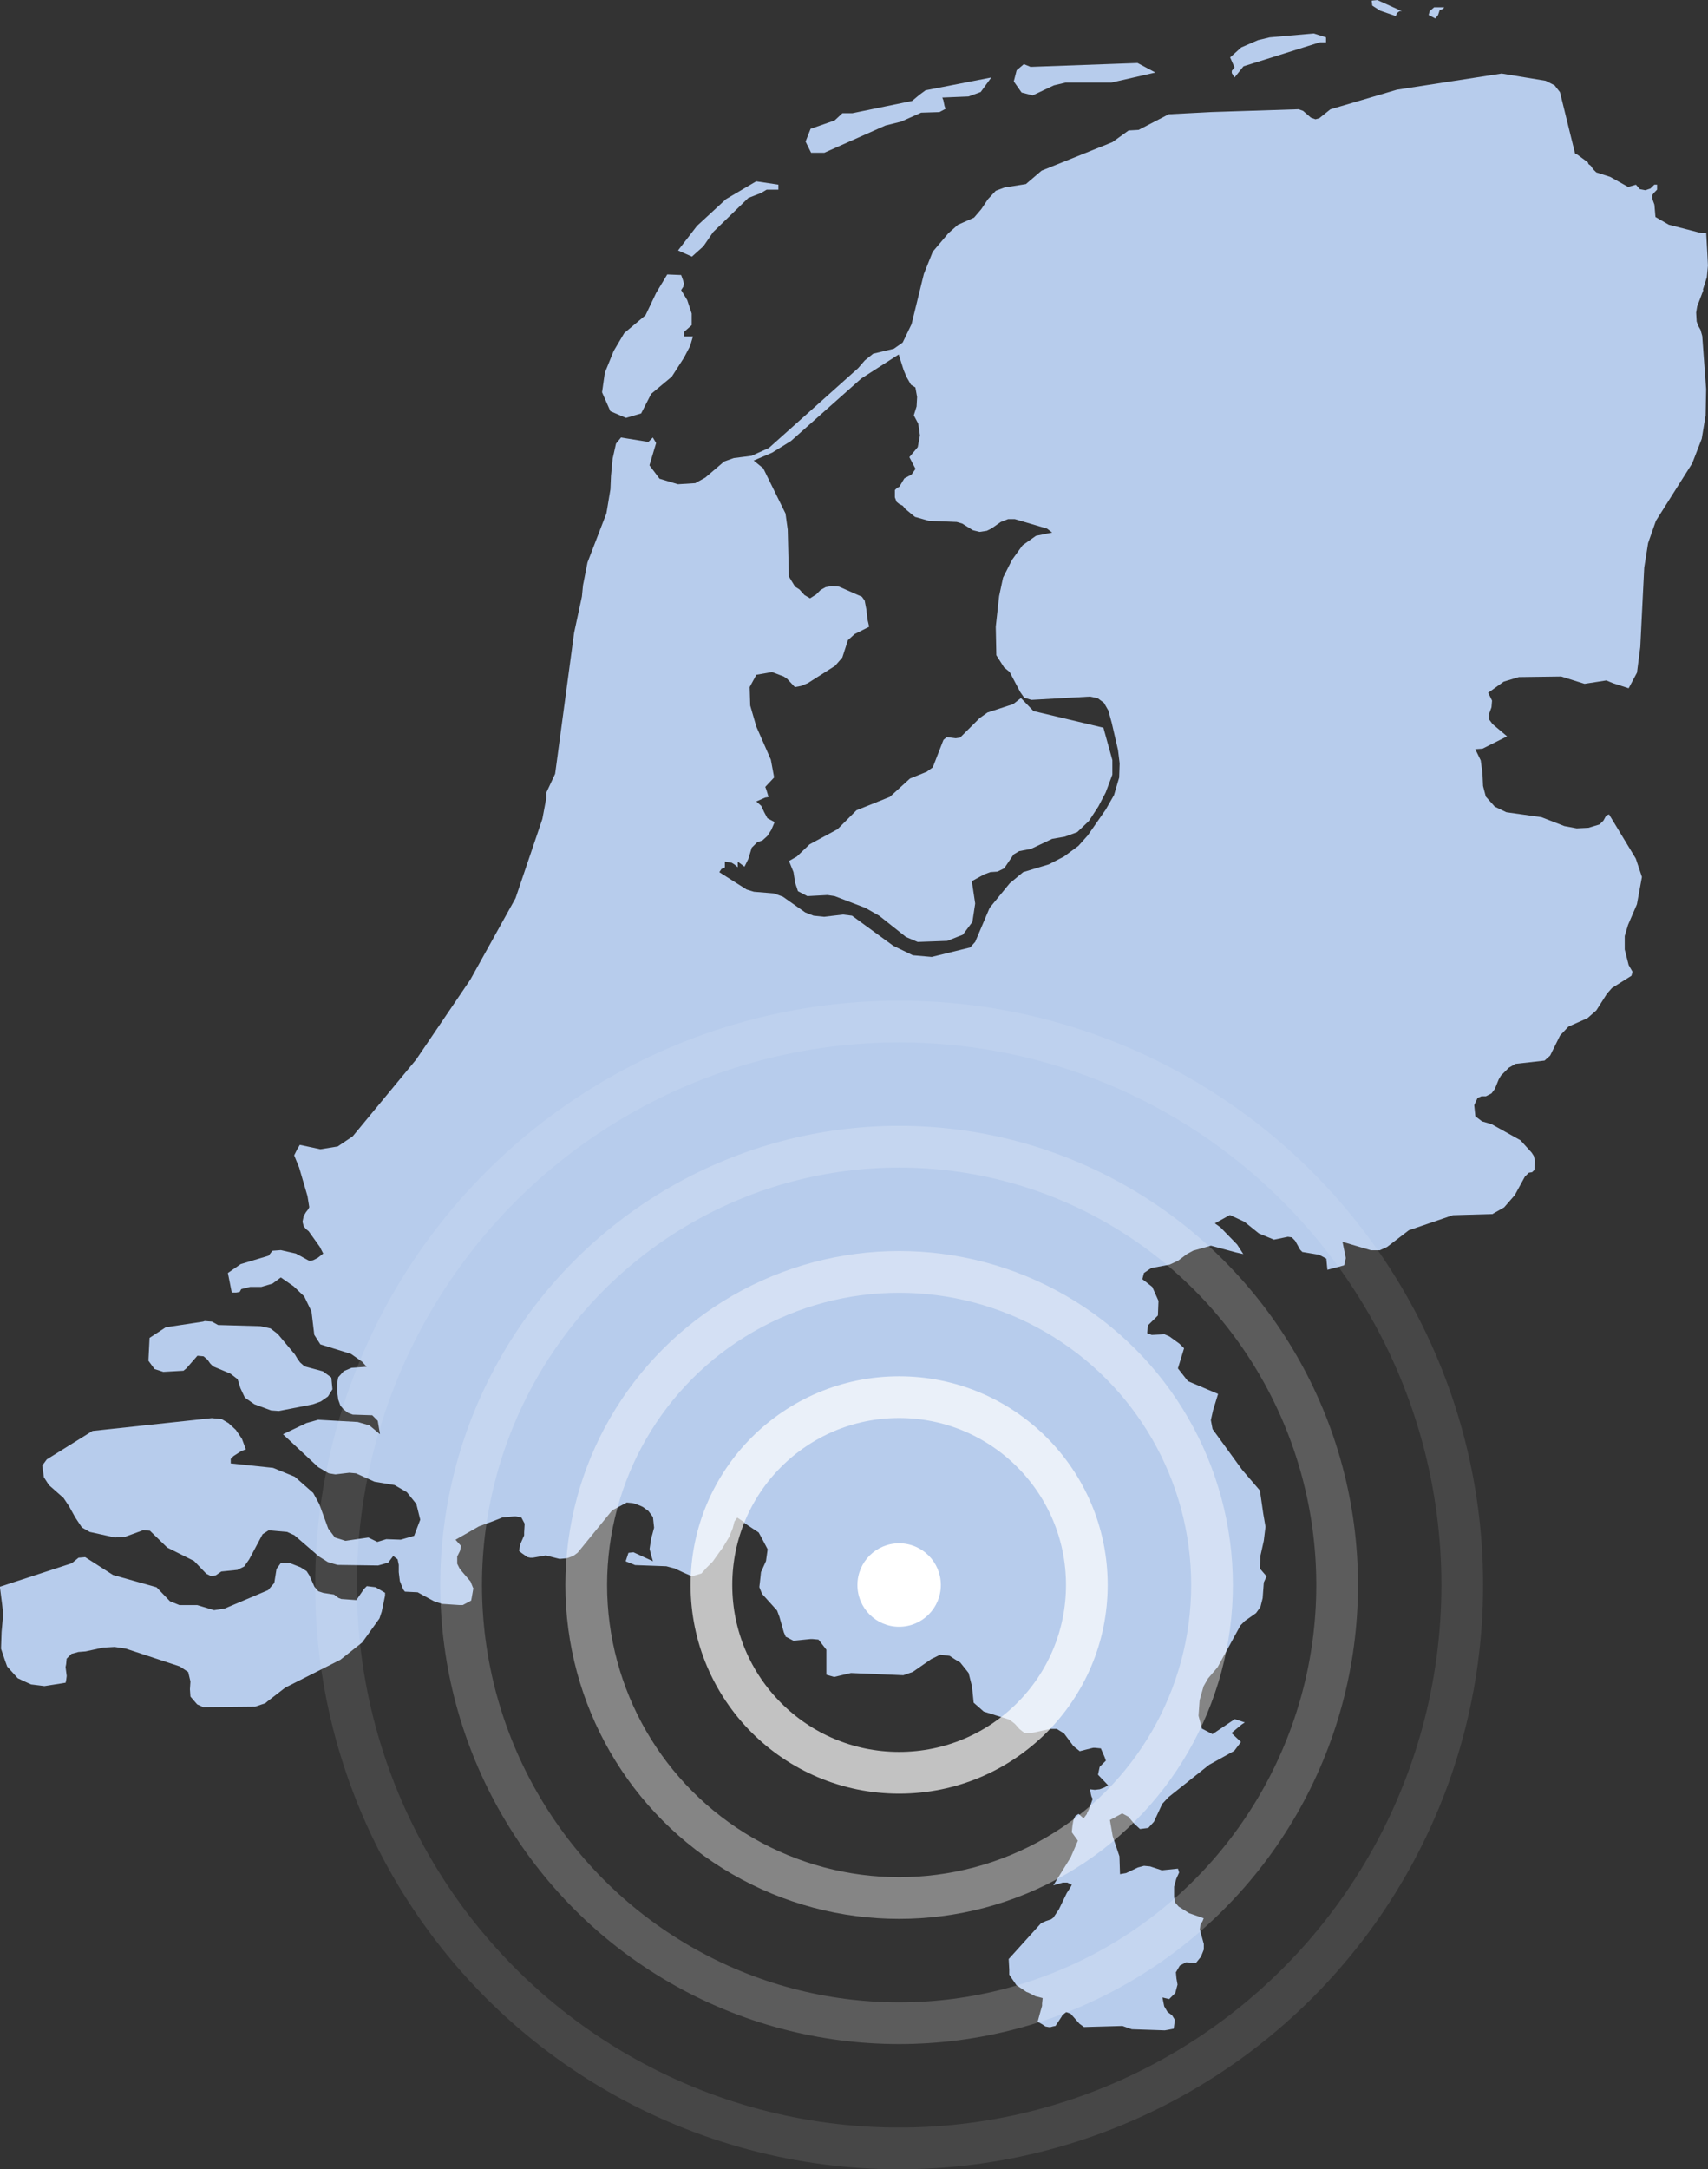
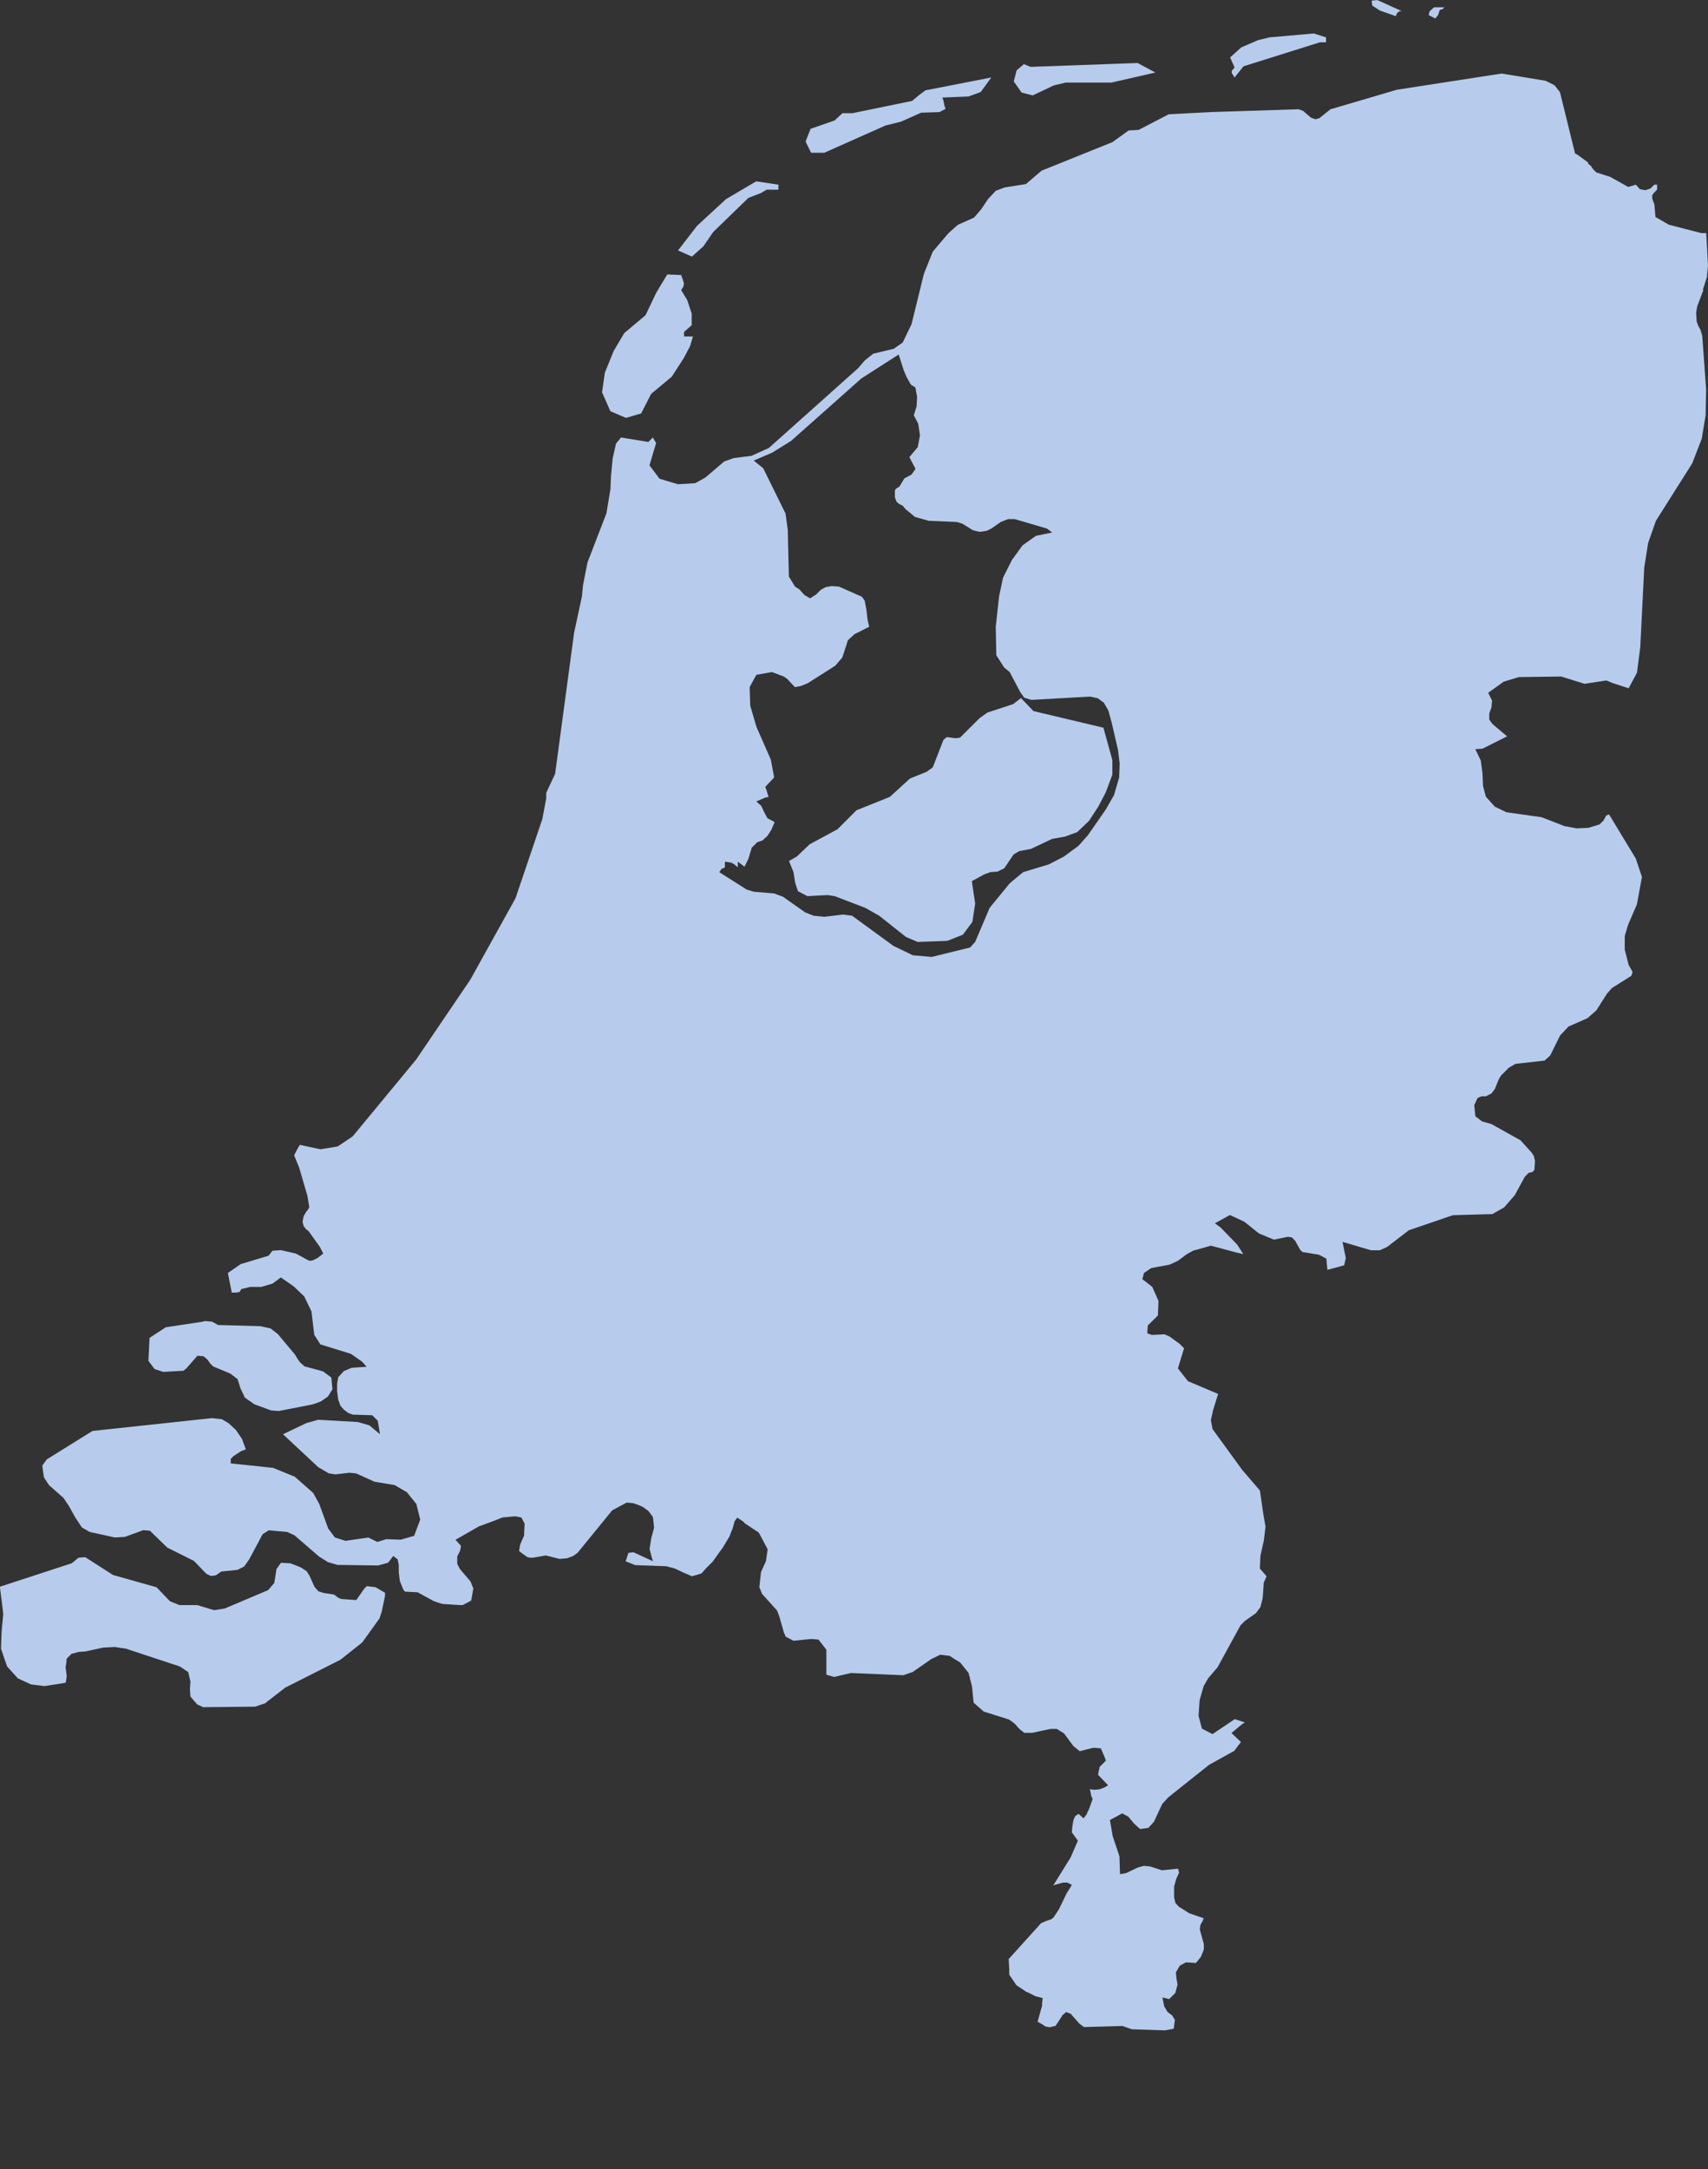
<svg xmlns="http://www.w3.org/2000/svg" id="Laag_2" viewBox="0 0 269.06 341.54">
  <rect x="0" y="0" width="269.06" height="341.54" fill="#333333" stroke="none" />
  <defs>
    <style>.cls-1{fill:#fff;}.cls-2{opacity:.1;}.cls-3{fill:#b7ccec;}.cls-4{clip-path:url(#clippath-2);}.cls-5{stroke:#fff;stroke-miterlimit:10;stroke-width:6.57px;}.cls-5,.cls-6{fill:none;}.cls-7{opacity:.2;}.cls-8{opacity:.7;}.cls-9{clip-path:url(#clippath-1);}.cls-10{clip-path:url(#clippath-4);}.cls-11{clip-path:url(#clippath);}.cls-12{opacity:.4;}.cls-13{clip-path:url(#clippath-3);}.cls-14{clip-path:url(#clippath-5);}</style>
    <clipPath id="clippath">
-       <rect class="cls-6" x="49.64" y="157.54" width="184" height="184" />
-     </clipPath>
+       </clipPath>
    <clipPath id="clippath-1">
      <rect class="cls-6" x="49.64" y="157.54" width="184" height="184" />
    </clipPath>
    <clipPath id="clippath-2">
-       <rect class="cls-6" x="104.84" y="213.62" width="73.6" height="69.22" />
-     </clipPath>
+       </clipPath>
    <clipPath id="clippath-3">
      <rect class="cls-6" x="85.13" y="193.91" width="113.03" height="108.65" />
    </clipPath>
    <clipPath id="clippath-4">
-       <rect class="cls-6" x="65.41" y="174.19" width="152.46" height="148.08" />
-     </clipPath>
+       </clipPath>
    <clipPath id="clippath-5">
      <rect class="cls-6" x="45.7" y="154.48" width="191.89" height="187.5" />
    </clipPath>
  </defs>
  <g id="Layer_3">
    <g>
      <path class="cls-3" d="M162.68,15.02l3.34-1.58,1.85-.44h7.2l6.94-1.58-2.81-1.5-16.86,.61-1.05-.43-1.14,.97-.45,1.75,1.23,1.75,1.76,.45Zm-32.85,9.04l9.66-4.3,2.46-.61,3.16-1.41,2.88-.09,.97-.52-.17-.44-.18-.89-.17-.44,4.12-.17,1.93-.7,1.67-2.29-10.36,2.02-.97,.71-1.15,.96-9.39,1.93h-1.58l-1.24,1.15-3.78,1.31-.79,2.01,.87,1.76h2.03Zm64.21-12.9v.34l.44,.7,1.41-1.76,12.03-3.78h.97v-.78l-1.94-.61-6.93,.61-1.84,.44-2.64,1.14-1.76,1.58,.7,1.58-.44,.53ZM226.54,2.37l.26-.79,.53-.18,.17-.25h-1.58l-.7,.61-.17,.61,1.05,.54,.44-.54Zm-9.13-.69l2.47,.86,.17-.44,.18-.17,.26-.17h.35l-3.87-1.75-.89,.09,.09,.78,1.24,.8ZM110.77,38.83l1.58-2.3,5.54-5.37,2.01-.78,.87-.52h1.85v-.79l-3.5-.52-4.75,2.8-4.57,4.21-2.99,3.87,2.19,.97,1.76-1.58Zm157.49,6.76l.62-1.94,.17-1.83-.09-1.85-.18-3.27h-.78l-5.11-1.32-2.11-1.22-.16-1.94-.35-.97v-.52l.26-.35,.51-.52v-.79h-.43l-.62,.61-.79,.27-.88-.17-.61-.7-1.23,.35-2.82-1.58-2.2-.71-.51-.51-.36-.54-.36-.26-.08-.26-1.68-1.23-.35-.17-2.38-9.66-.85-1.08-1.4-.71-6.94-1.14-16.51,2.55-10.46,3.08-1.75,1.4-.61,.17-.72-.26-1.22-1.06-.71-.26-13.7,.44-6.76,.35-4.74,2.46-1.58,.09-2.55,1.84-11.16,4.49-2.47,2.11-3.34,.53-1.4,.52-1.23,1.32-1.06,1.58-1.14,1.33-2.54,1.13-1.5,1.33-2.46,2.9-1.4,3.5-1.94,7.91-1.4,2.9-1.4,.98-3.25,.78-1.32,1.06-1.05,1.22-14.06,12.56-2.72,1.23-2.81,.36-1.5,.53-2.98,2.54-1.58,.88-2.73,.17-2.9-.87-1.59-2.11,1.05-3.51-.52-.87-.7,.7-4.31-.7-.79,.96-.53,2.37-.26,2.72-.09,2.11-.63,3.78-2.98,7.73-.71,3.61-.17,1.75-1.23,5.71-2.99,22.21-1.4,2.99v.87l-.61,3.25-4.23,12.48-7.12,12.82-8.52,12.56-10.01,12.11-2.36,1.59-2.73,.44-3.24-.69-.45,.77-.44,.88,.79,1.93,1.31,4.48,.28,1.75-.18,.35-.35,.45-.35,.61-.18,.88,.18,.7,.35,.44,.44,.36,1.75,2.45,.54,1.06-.89,.7-.7,.35-.52,.1-.27-.1-1.93-1.05-2.37-.54-1.32,.1-.61,.78-4.39,1.32-2.02,1.4,.61,3.08h.71l.53-.09,.26-.45,1.4-.35h1.76l1.76-.52,1.31-.97,2.02,1.4,1.67,1.59,1.14,2.37,.44,3.68,.96,1.5,4.83,1.5,1.75,1.23,.71,.79-2.37,.17-1.23,.52-.88,.97-.17,.96v1.23l.17,1.32,.35,.97,.53,.61,.7,.53,.71,.26,3.07,.1,.87,.87,.35,2.11-1.67-1.39-1.84-.53-6.23-.35-1.85,.52-3.69,1.76,5.54,5.17,1.66,.98,1.06,.17,2.2-.26,1.05,.1,2.9,1.31,3.17,.53,1.94,1.13,1.49,1.85,.61,2.47-.96,2.54-2.11,.61-2.28-.08-1.41,.43-1.41-.69-3.61,.52-1.65-.52-1.06-1.4-1.41-3.87-.96-1.75-2.9-2.55-3.42-1.4-6.67-.7v-.71l.44-.45,1.23-.79,.71-.26-.62-1.67-.96-1.4-1.15-1.06-1.05-.62-1.58-.17-18.8,2.02-7.2,4.48-.71,.97,.26,1.85,.8,1.23,2.29,2.02,.87,1.3,.97,1.76,1.05,1.58,1.23,.71,3.96,.87,1.58-.09,2.9-1.06,1.05,.09,2.73,2.65,4.22,2.11,1.93,2.01,.7,.35,.78-.09,.89-.61,2.54-.26,1.06-.53,.79-1.13,2.11-3.95,.96-.62,2.91,.26,1.15,.53,3.87,3.34,1.4,.88,1.5,.44,6.41,.09,1.58-.44,.8-1.06,.69,.53,.18,.87v1.15l.17,1.4,.53,1.32,.27,.35,2.01,.1,.79,.44,1.75,.95,.79,.27,.52,.17,2.73,.18h.53l1.31-.7,.09-.44,.26-1.5-.09-.17-.35-.89-1.57-1.84-.18-.26-.35-.7v-1.15l.44-.88,.16-.78-.87-.97,3.69-2.11,2.37-.87,1.33-.53,1.84-.17h.26l.88,.17,.52,.98-.08,1.4v.44l-.61,1.4-.1,.52-.09,.53,.43,.35,.88,.62,.44,.09h.44l.53-.09,1.5-.26,2.1,.53h.26l.97-.09,.97-.35,.71-.52,5.44-6.67,2.29-1.23,.96,.09,.54,.17,.7,.27,.35,.17,.87,.63,.71,.96,.18,1.67-.28,1.06-.17,.61-.18,1.15-.08,.53,.27,1.05,.26,.88-3.07-1.41-.79,.09-.44,1.33,1.49,.6,4.92,.18,.63,.17,.7,.18,1.31,.62,1.4,.61,1.49-.44,.79-.89,.97-.96,1.06-1.49,.52-.7,.43-.72,.63-1.04,.27-.7,.26-.62,.18-.7,.09-.36,.44-.62,1.06,.71,.1,.18,.12,.07,2.1,1.39,.53,.97,.88,1.67-.26,1.85-.79,1.75-.09,.87-.17,1.49,.43,1.06,2.37,2.63,.36,.97,.7,2.46,.27,.61v.1h.09l1.15,.61,2.71-.27h.28l.96,.09,1.24,1.59v3.94l1.23,.35,2.64-.62,8.25,.35,1.49-.52,2.91-2.02,.35-.17,1.06-.52,1.5,.18,.78,.52,.87,.52,1.06,1.32,.27,.35,.53,2.11,.26,2.55,1.59,1.4,3.95,1.24,.52,.35,.44,.35,.71,.8,.44,.35,.35,.26h1.24l1.58-.35,1.31-.27h.97l1.13,.7,1.5,2.02,.88,.7,.09,.09,1.06-.27,1.05-.26h.35l.88,.09,.61,1.41,.18,.52-.54,.53-.44,.45-.26,1.23,1.58,1.66-.43,.27-.18,.1-.26,.09-.44,.17-.78,.09-.79-.09,.09,.27,.09,.52,.09,.35,.17,.35v.09l-.53,1.49-.35,.72v.09l-.53,.7-.79-.7-.53,.35-.27,.61-.09,.44-.09,.61-.09,.88,.96,1.33-1.14,2.63-2.73,4.4,1.5-.44h.7l.71,.35-.18,.35-.62,.97-1.23,2.55-.88,1.31-.35,.26-.79,.26-.61,.27-.19,.09-4.13,4.57-.96,1.06,.09,1.67v.79l.17,.26,.96,1.4,1.58,1.06,.26,.09,1.23,.62h.08l.98,.26-.09,.87v.35l-.28,.97-.43,1.58h.09l.63,.35,.52,.35,.53,.1h.27l.35-.1,.44-.09,.98-1.49,.08-.17,.61-.52,.44,.17,.26,.08,1.4,1.59,.71,.52,6.06-.17,1.49,.52h.09l5.09,.17,.54-.09,.87-.17,.18-1.4-.44-.71-.71-.52-.53-.89-.28-1.4,1.06,.26,.97-.97,.35-1.32-.17-.96-.09-.97,.62-1.05,.97-.52,1.57,.1,.79-.98,.45-1.13v-.88l-.63-2.29,.09-.7,.35-.62,.17-.44-2.28-.79-1.67-1.05-.53-.61-.18-.87v-1.67l.35-1.24,.44-.97-.18-.61-2.54,.26-1.85-.61-.96-.09-.97,.26-1.85,.88-.96,.17-.09-2.81-1.06-3.16-.44-2.55,1.93-1.05,.97,.52,.87,1.05,.97,.89,1.31-.17,.89-.98,1.3-2.8,.98-1.06,6.41-5.1,3.95-2.19,1.06-1.4-1.49-1.41,1.57-1.32,.53-.35-1.58-.52-3.51,2.36-1.67-.87-.53-2.02,.17-2.46,.63-2.2,.7-1.22,1.5-1.76,3.6-6.58,.7-.71,1.75-1.23,.7-.96,.35-1.4,.18-2.47,.44-.96-1.06-1.23,.09-2.01,.53-2.37,.27-2.2-.35-2.02-.53-3.68-2.8-3.26-4.66-6.41-.27-1.41,.35-1.57,.79-2.56-4.75-2.01-1.58-2.01,.97-3.17-.72-.71-1.57-1.14-.79-.35-2.01,.1-.71-.26,.09-1.23,1.59-1.57,.09-2.3-.98-2.2-1.56-1.22,.25-.97,1.15-.78,2.9-.54,1.32-.61,1.4-1.05,.97-.53,2.81-.79,2.28,.61,1.67,.45,1.15,.26-.97-1.5-2.63-2.71-.88-.63,2.37-1.31,2.28,1.06,2.29,1.84,2.37,.98,2.19-.45,.63,.09,.52,.54,.78,1.4,.35,.36,2.64,.44,1.14,.61,.17,1.76,2.64-.71,.26-1.14-.52-2.55,4.48,1.32h1.4l1.14-.52,3.43-2.63,6.93-2.37,6.23-.18,1.85-1.05,1.68-1.93,1.59-2.91,.61-.61,.53-.09,.36-.35,.09-1.41-.18-.79-.35-.54-1.75-1.93-4.57-2.55-1.49-.43-1.05-.8-.18-1.75,.53-1.14,.62-.26h.69l.88-.45,.53-.71,.61-1.5,.36-.61,1.23-1.23,1.06-.61,4.57-.51,.88-.79,1.57-3.17,1.32-1.4,2.99-1.32,1.4-1.23,1.68-2.64,.78-.88,3.07-1.93,.17-.62-.61-1.06-.62-2.45v-2.12l.52-1.75,1.4-3.25,.79-4.3-.97-2.9-4.21-6.95-.45,.18-.43,.79-.62,.61-1.75,.53-1.85,.09-1.93-.36-3.61-1.4-5.53-.78-1.83-.88-1.41-1.58-.44-1.68-.09-2.01-.27-2.01-.86-1.77,1.14-.08,3.87-1.94-2.29-1.93-.52-.7v-.98l.35-.96,.09-1.06-.61-1.23,2.45-1.75,2.38-.72,6.67-.09,3.68,1.15,3.43-.53,1.07,.44,2.45,.79,1.31-2.46,.52-4.04,.62-12.48,.61-3.87,1.23-3.51,5.72-9.05,1.5-3.87,.61-3.69,.08-4.13-.61-8.36-.27-.96-.35-.62-.26-.7-.08-1.41,.16-.97,.97-2.55Zm-91.97,76.87l-.8,2.72-1.31,2.29-2.81,4.04-1.49,1.67-2.28,1.68-2.38,1.23-4.04,1.22-2.11,1.75-3.17,3.87-2.28,5.36-.79,.88-6.05,1.49-2.98-.26-3.08-1.49-6.5-4.74-1.41-.18-2.98,.35-1.67-.17-1.32-.52-3.51-2.47-1.4-.52-3.17-.26-1.14-.35-4.31-2.73,.35-.52,.44-.17,.09-.09v-.88l1.06,.17,.44,.27,.53,.44v-.88l1.06,.79,.61-1.23,.53-1.76,.88-.87,.79-.26,.79-.71,.62-.96,.53-1.23-1.14-.61-.52-.97-.44-.96-.79-.71,1.41-.61,.52-.09-.35-1.15-.17-.44,1.4-1.49-.52-2.8-2.28-5.19-.97-3.33-.09-2.9,1.06-1.94,2.46-.43,1.85,.7,.52,.35,1.24,1.32,.96-.18,1.07-.44,4.3-2.73,1.14-1.31,.88-2.73,1.06-.96,2.29-1.15-.26-1.13-.18-1.58-.27-1.41-.44-.61-3.6-1.59-1.14-.09-.97,.17-.79,.44-.7,.71-.97,.61-.88-.52-.79-.88-.69-.44-.97-1.59-.18-7.38-.35-2.54-3.51-7.12-1.5-1.22,2.9-1.24,2.98-1.85,11.07-9.83,5.89-3.78,.78,2.46,.45,1.07,.7,1.23,.7,.43,.27,1.5-.08,1.49-.44,1.4,.7,1.32,.27,1.84-.35,1.85-1.32,1.57,.97,1.85-.62,.89-1.14,.61-.79,1.32-.35,.17-.35,.35v1.15l.27,.7,.43,.35,.53,.26,.44,.53,1.49,1.23,2.19,.62,4.4,.18,.87,.26,1.67,1.04,1.05,.26,1.14-.17,.71-.35,1.49-1.04,1.15-.45h1.06l5.09,1.5,.79,.61-2.55,.52-2.11,1.5-1.66,2.29-1.41,2.8-.62,2.91-.53,4.82,.09,4.48,1.23,1.93,.87,.71,1.67,3.16,.62,.88,1.13,.35,9.23-.52,1.23,.26,.97,.72,.7,1.22,.53,1.93,.99,4.27,.26,2.12-.08,2.28Zm-13.53-10.55l-1.93-2.01-1.23,.96-4.04,1.32-1.24,.88-3.08,3.07-.69,.1-1.41-.18-.52,.44-1.68,4.32-.96,.7-2.63,1.06-3.17,2.89-5.26,2.11-2.99,2.99-4.39,2.37-2.02,1.93-1.23,.7,.71,1.75,.26,1.67,.44,1.33,1.49,.78,3.17-.17,1.13,.17,4.83,1.85,2.19,1.24,4.21,3.34,1.84,.78,4.67-.17,2.45-.97,1.5-2.01,.44-2.9-.53-3.52,1.94-1.06,.97-.36,1.13-.08,1.06-.52,1.49-2.19,.88-.52,1.85-.35,3.34-1.58,2.01-.35,1.94-.71,1.84-1.76,1.49-2.28,1.15-2.2,1.05-2.81v-2.29l-1.41-5.1-11.07-2.63ZM25.74,215.99l3.16-.18,.44-.35,1.76-2.01,.97,.09,.61,.52,.44,.62,.44,.44,2.72,1.14,1.15,.88,.44,1.41,.7,1.49,1.5,1.05,2.63,.97,1.23,.09,5.36-1.05,1.23-.44,1.14-.79,.71-1.14-.18-1.85-1.31-.97-2.91-.79-.7-.62-.44-.62-.36-.61-2.72-3.25-1.14-.87-1.58-.35-6.68-.19-.96-.53-1.14-.09-.26,.09-5.88,.89-2.55,1.67-.18,3.6,.97,1.31,1.4,.45Zm32.05,33.73l-.44,.44-1.22,1.76-2.37-.17-.44-.17-.7-.53-1.68-.26-.79-.26-.61-.7-.79-1.76-.44-.7-.97-.62-1.59-.62-1.49-.08-.7,.97-.35,2.2-.97,1.13-6.85,2.9-1.67,.26-2.64-.8h-2.81l-1.5-.61-2.11-2.2-6.85-1.93-4.39-2.81-1.05,.09-1.06,.87-11.33,3.7,.36,2.81,.17,1.49-.26,2.82-.09,2.63,.62,1.84,.35,.97,1.67,1.85,1.13,.53,.97,.44,1.4,.17,.7,.09,2.81-.44,.53-.09,.09-.44,.08-.62-.18-1.41,.09-.44,.08-.87,.79-.79h.08l.98-.27,1.13-.09,2.82-.61h.17l1.59-.09,1.75,.26,8.52,2.81,1.32,.88,.35,1.49-.08,1.23,.08,1.14,1.06,1.23,.79,.36,.09,.08,8.25-.08,1.06-.36,.53-.17,.43-.36,2.73-2.11,8.69-4.39,3.43-2.72,2.72-3.78,.26-.79,.09-.26,.53-2.55v-.44l-1.5-.88-1.4-.17ZM98.63,65.79l2.37-.7,1.58-3.08,3.25-2.71,1.93-3,.96-1.84,.44-1.49h-1.4v-.71l1.2-1.06v-1.84l-.7-2.11-.96-1.58,.35-.53,.09-.52-.18-.61-.26-.71-2.19-.09-1.75,2.91-1.67,3.51-3.35,2.81-1.67,2.82-1.39,3.42-.44,3.08,1.31,2.98,2.47,1.06Z" />
      <g class="cls-11">
        <g class="cls-9">
          <path class="cls-1" d="M141.64,256.12c3.63,0,6.57-2.94,6.57-6.57s-2.94-6.57-6.57-6.57-6.57,2.94-6.57,6.57,2.94,6.57,6.57,6.57" />
          <g class="cls-8">
            <g class="cls-4">
              <circle class="cls-5" cx="141.64" cy="249.54" r="29.57" />
            </g>
          </g>
          <g class="cls-12">
            <g class="cls-13">
              <circle class="cls-5" cx="141.64" cy="249.54" r="49.29" />
            </g>
          </g>
          <g class="cls-7">
            <g class="cls-10">
              <circle class="cls-5" cx="141.64" cy="249.54" r="69" />
            </g>
          </g>
          <g class="cls-2">
            <g class="cls-14">
-               <circle class="cls-5" cx="141.64" cy="249.54" r="88.71" />
-             </g>
+               </g>
          </g>
        </g>
      </g>
    </g>
  </g>
</svg>